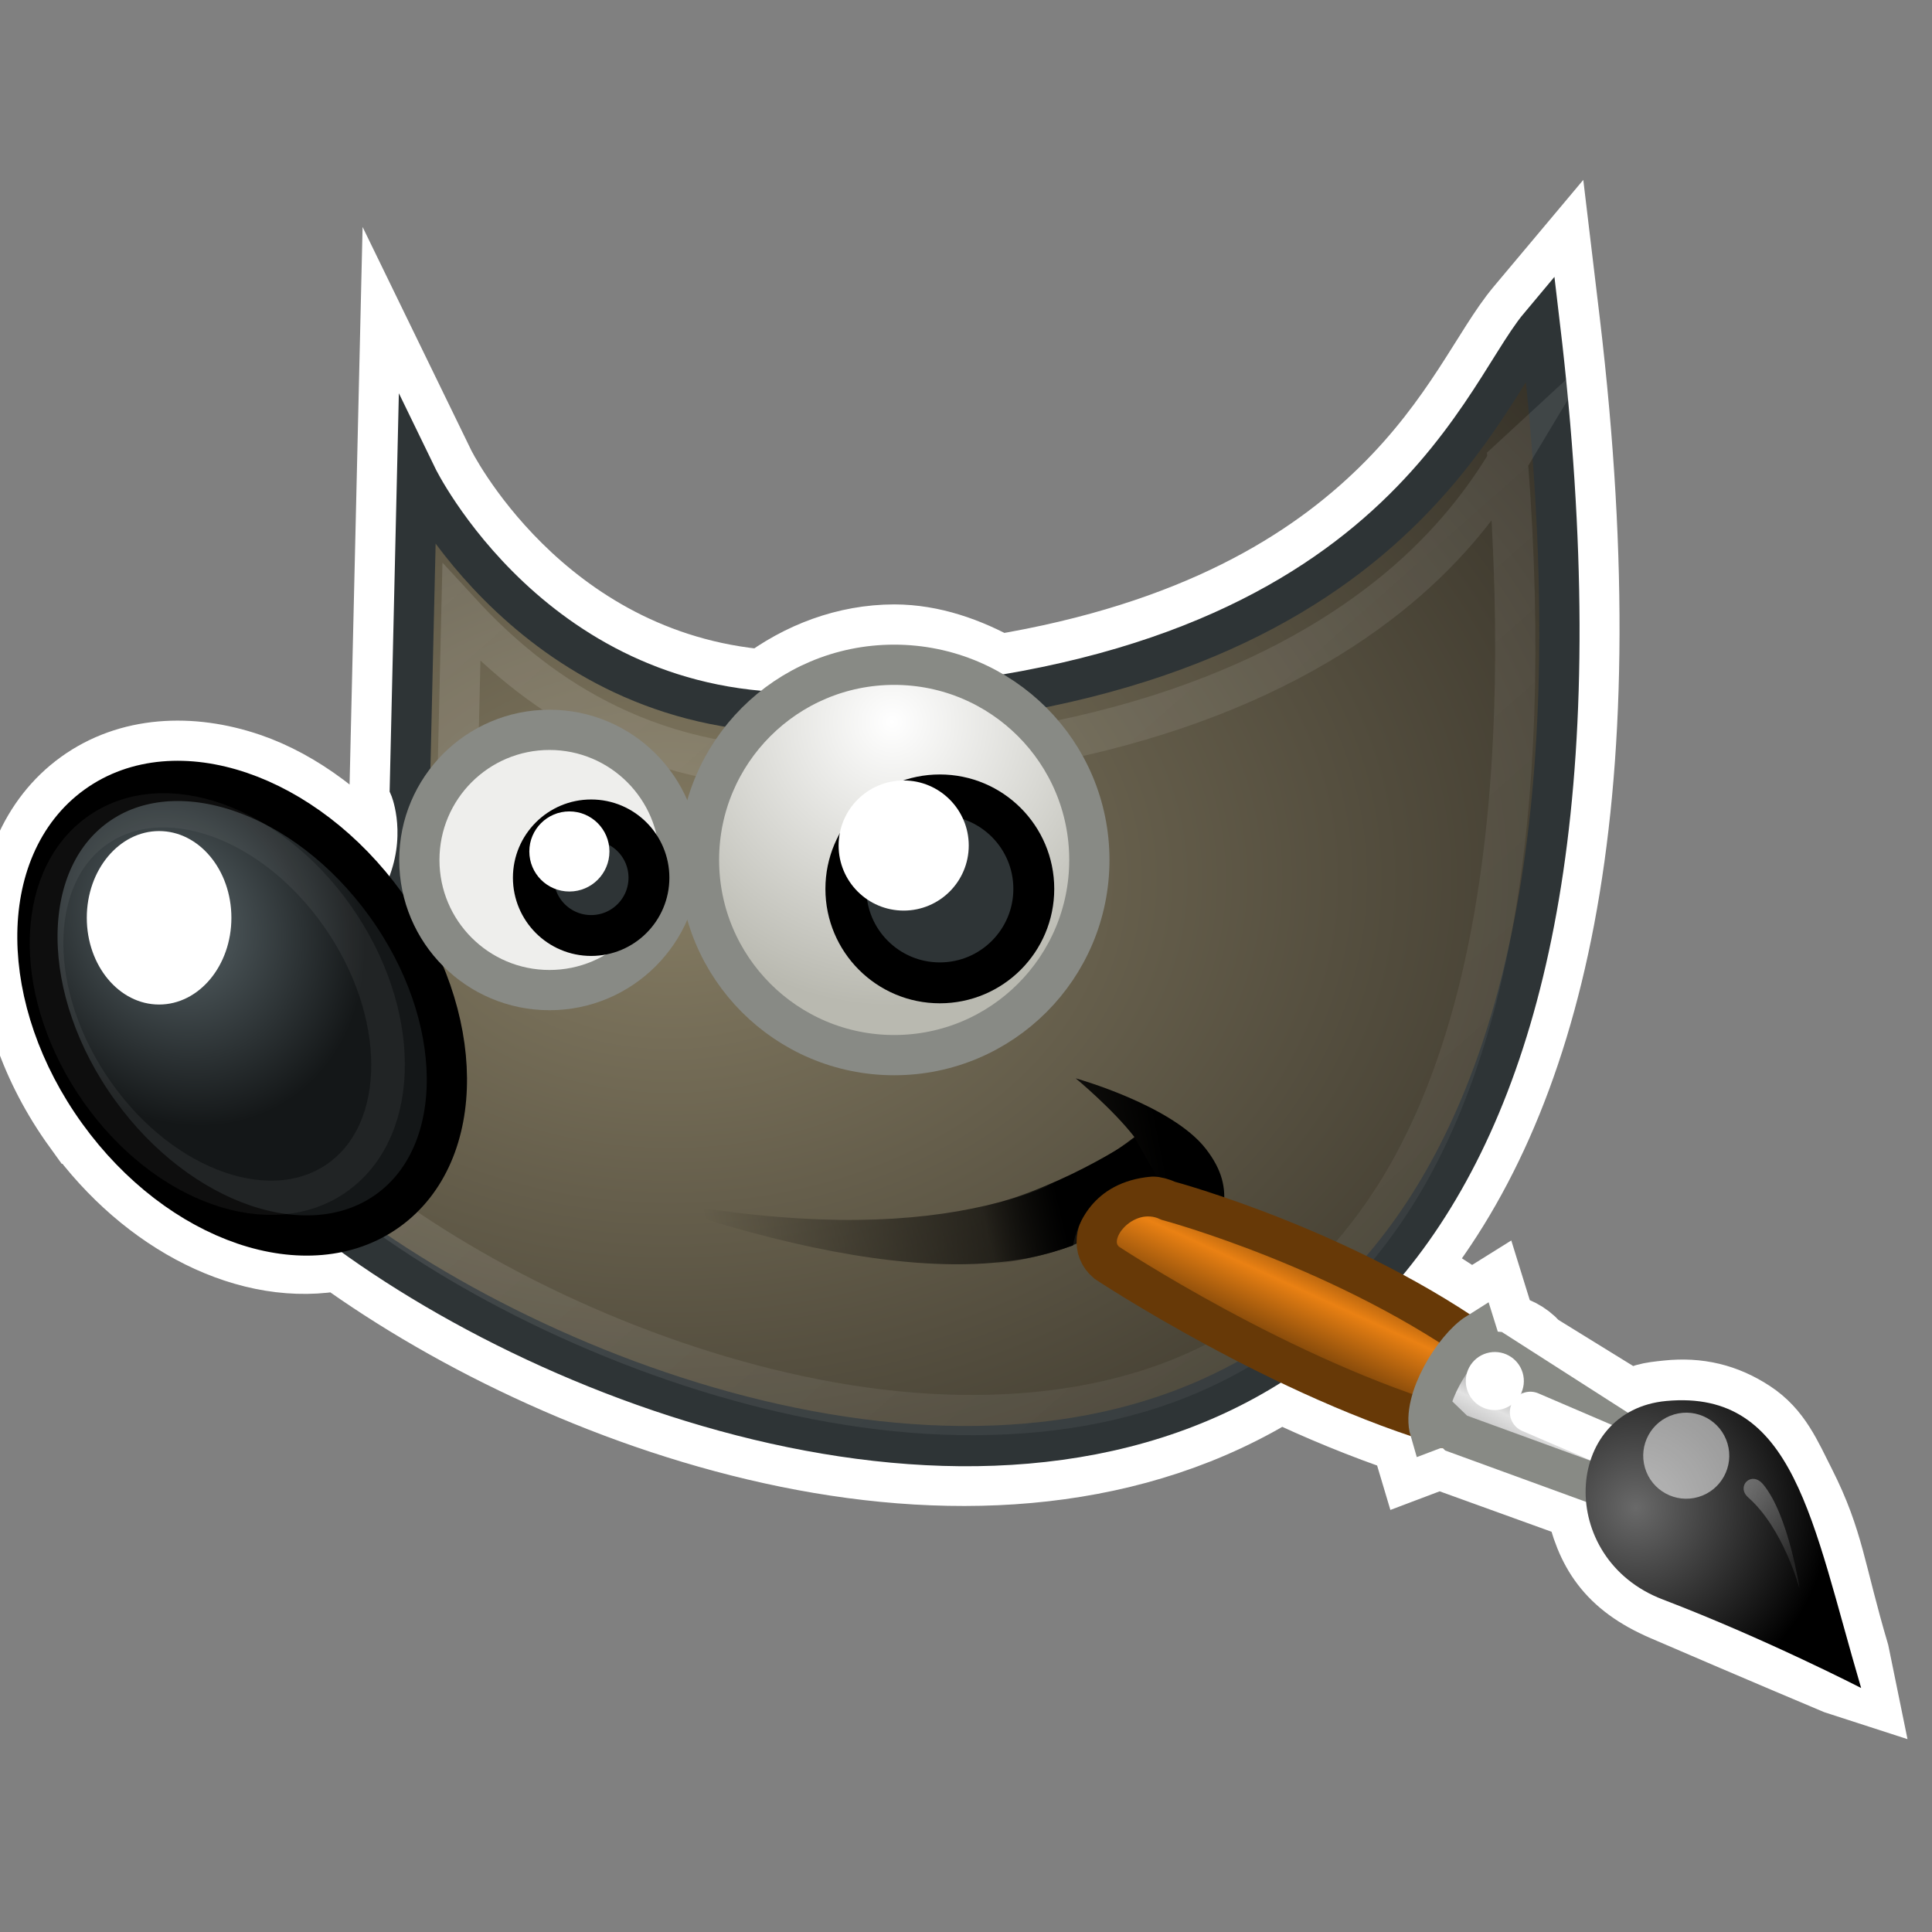
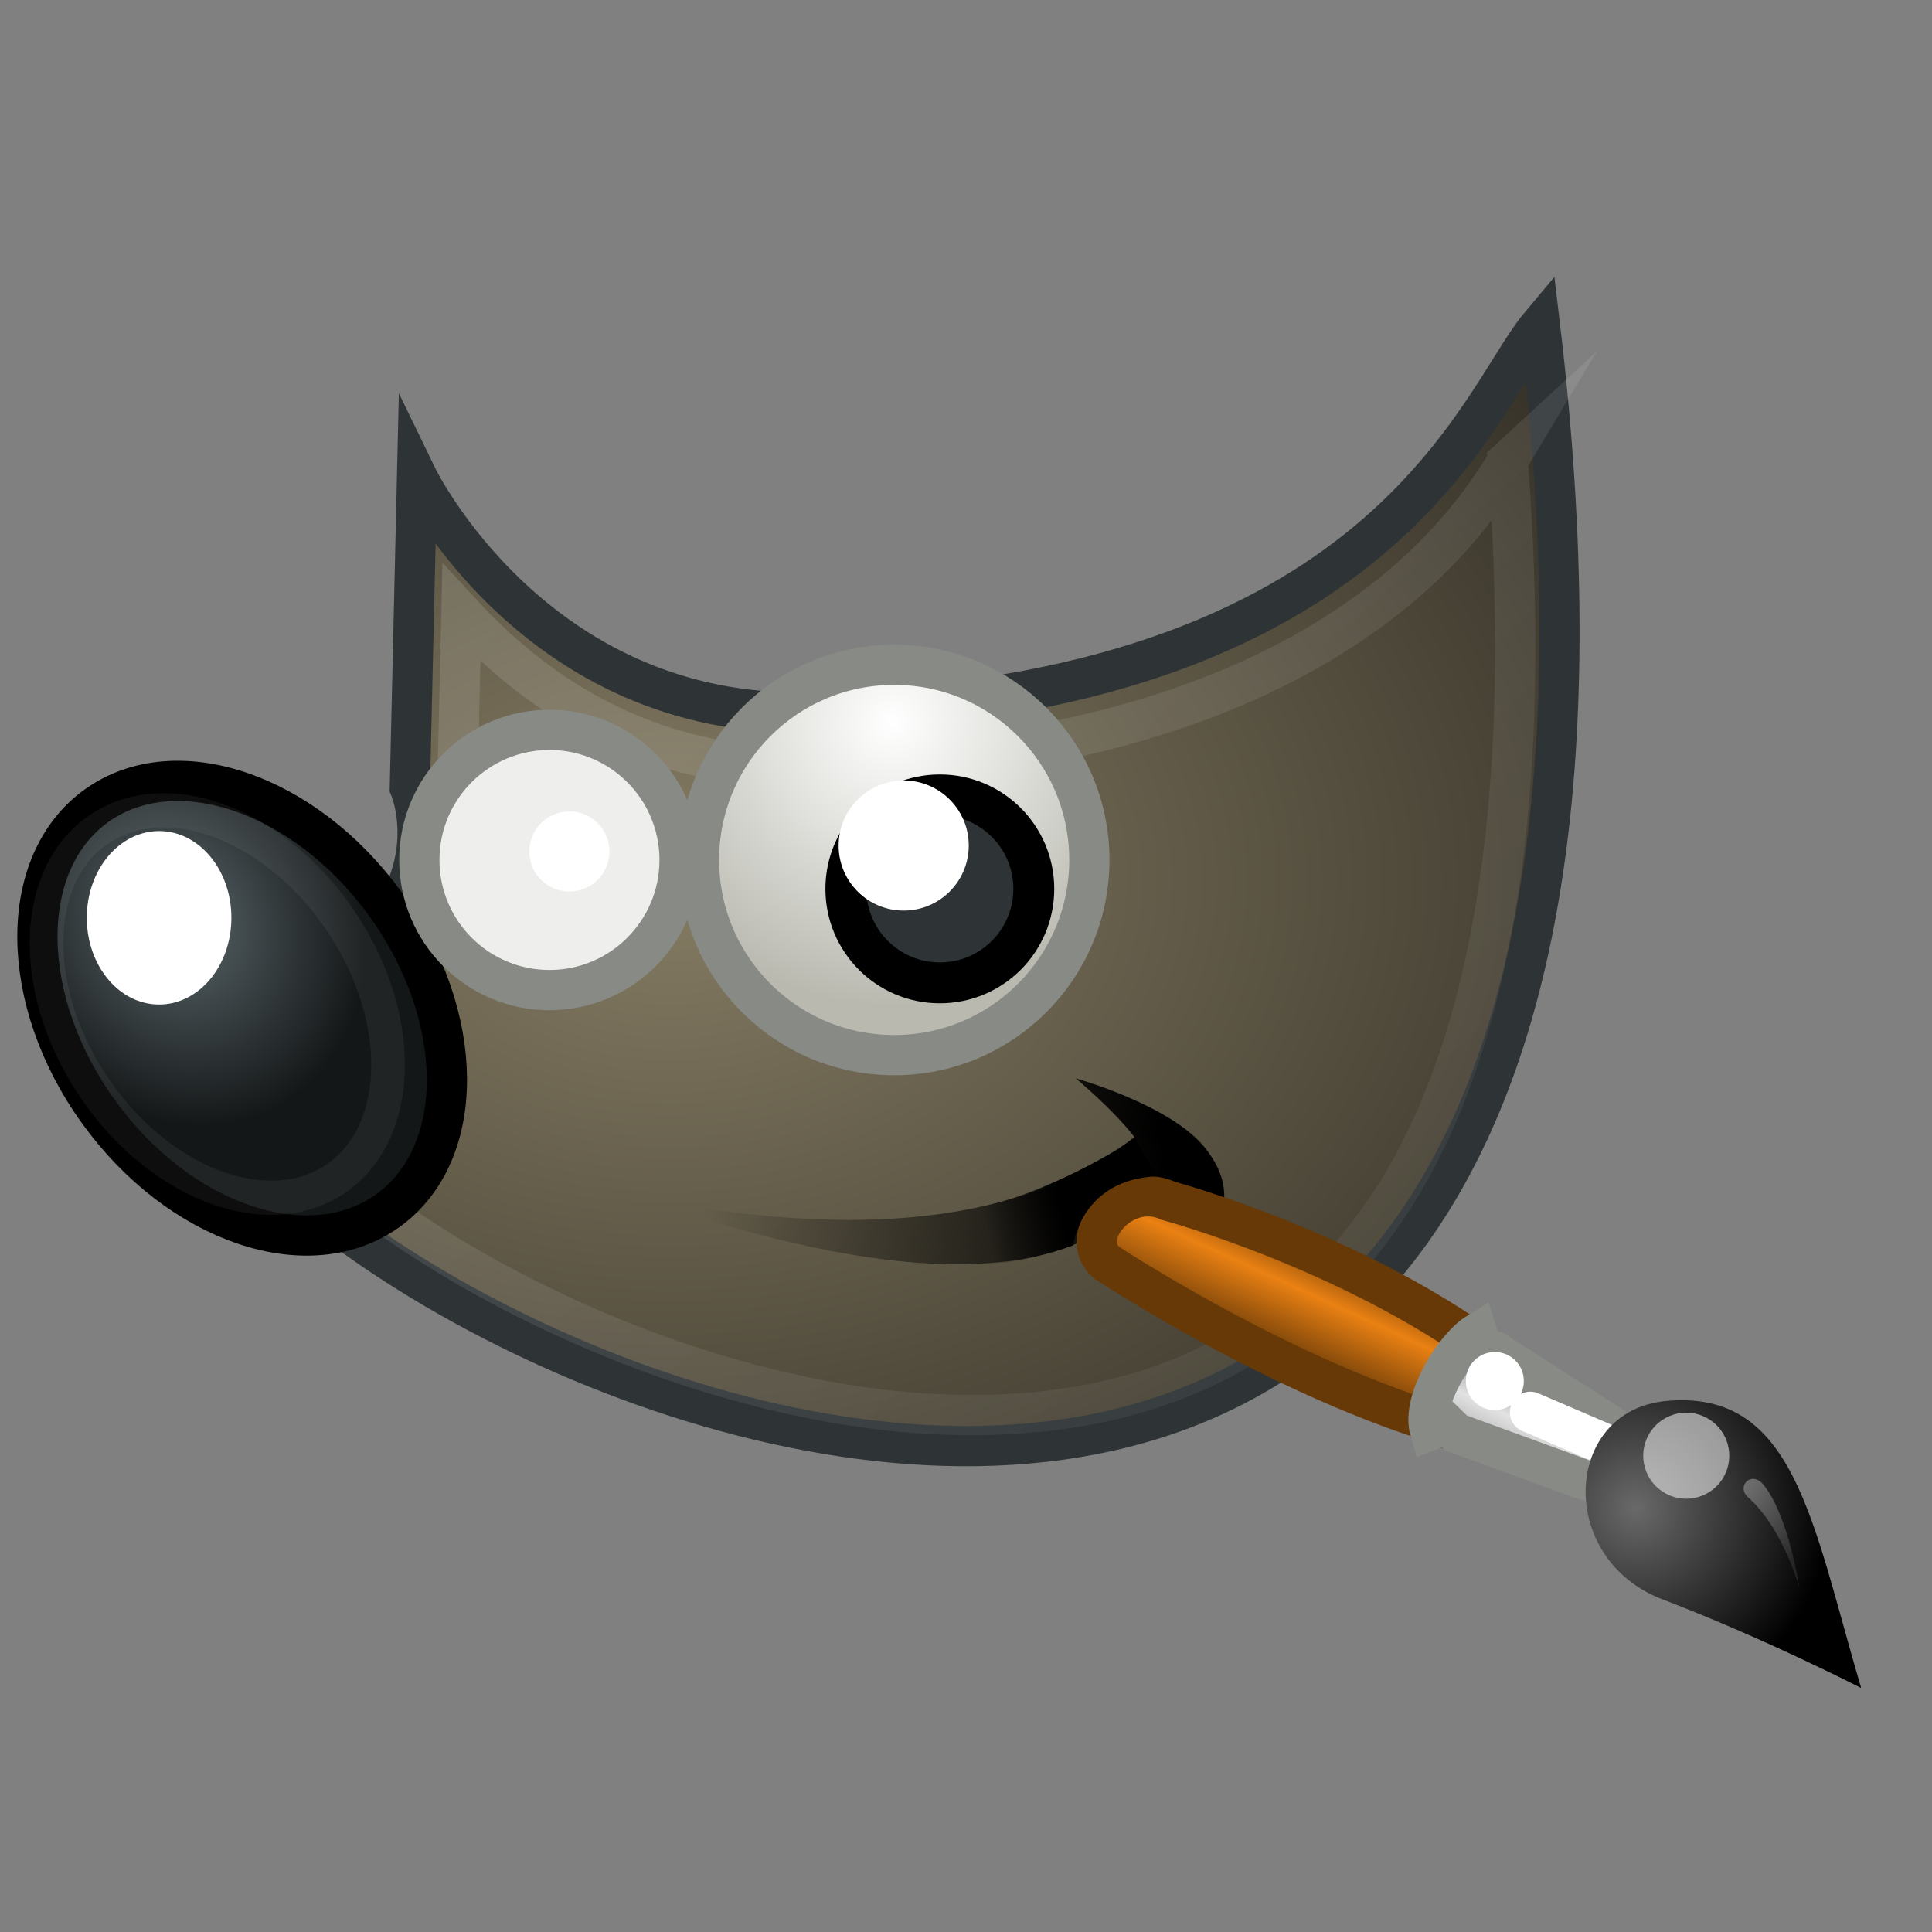
<svg xmlns="http://www.w3.org/2000/svg" xmlns:ns1="http://www.inkscape.org/namespaces/inkscape" xmlns:ns2="http://sodipodi.sourceforge.net/DTD/sodipodi-0.dtd" xmlns:ns3="http://www.openswatchbook.org/uri/2009/osb" xmlns:xlink="http://www.w3.org/1999/xlink" version="1.1" width="16" height="16" id="svg2" viewBox="0 0 16 16" ns1:version="0.91 r13725" ns2:docname="gimp-wilber-outline.svg">
  <rect x="0" y="0" width="16" height="16" fill="#808080" stroke="none" />
  <ns2:namedview pagecolor="#ffffff" bordercolor="#666666" borderopacity="1" objecttolerance="10" gridtolerance="10" guidetolerance="10" ns1:pageopacity="0" ns1:pageshadow="2" ns1:window-width="501" ns1:window-height="405" id="namedview1718" showgrid="false" ns1:zoom="14.75" ns1:cx="-360.4731" ns1:cy="926.60565" ns1:window-x="0" ns1:window-y="27" ns1:window-maximized="0" ns1:current-layer="svg2" />
  <defs id="defs7386">
    <linearGradient id="linearGradient8340">
      <stop stop-opacity="0.796" stop-color="#ffffff" id="stop8342" />
      <stop stop-opacity="0.216" stop-color="#ffffff" offset="1" id="stop8344" />
    </linearGradient>
    <linearGradient id="linearGradient3204-1">
      <stop id="stop3206" />
      <stop stop-opacity="0" id="stop3208" offset="1" />
    </linearGradient>
    <linearGradient id="linearGradient6500">
      <stop stop-color="#857c63" id="stop6502" />
      <stop stop-color="#221f19" id="stop6504" offset="1" />
    </linearGradient>
    <linearGradient id="linearGradient6468">
      <stop stop-color="#ffffff" id="stop6470" />
      <stop stop-color="#b9b9b0" id="stop6472" offset="1" />
    </linearGradient>
    <linearGradient id="linearGradient8542">
      <stop stop-color="#5b676b" id="stop8544" />
      <stop stop-color="#141718" id="stop8546" offset="1" />
    </linearGradient>
    <linearGradient gradientTransform="matrix(0,-735328.32,170712.69,0,2464326300,577972450)" ns3:paint="solid" id="linearGradient19282">
      <stop stop-color="#b4b4b4" id="stop19284" />
    </linearGradient>
    <linearGradient id="linearGradient6939">
      <stop stop-color="#bdbdbd" id="stop6941" />
      <stop stop-color="#e2e2e2" offset="0.333" id="stop6947" />
      <stop stop-color="#a3a3a3" id="stop6949" offset="0.667" />
      <stop stop-color="#dddddd" id="stop6943" offset="1" />
    </linearGradient>
    <linearGradient id="linearGradient6963">
      <stop stop-color="#696969" id="stop6965" />
      <stop id="stop6967" offset="1" />
    </linearGradient>
    <linearGradient ns3:paint="gradient" x1="231.55" x2="320.7" gradientUnits="userSpaceOnUse" id="linearGradient6057" gradientTransform="matrix(0.015,0,0,0.015,2.969,1037.326)">
      <stop stop-color="#a11f7c" id="stop6053" />
      <stop stop-opacity="0.984" stop-color="#541f31" offset="1" id="stop6055" />
    </linearGradient>
    <linearGradient id="linearGradient6951">
      <stop stop-color="#6e3d09" id="stop6953" />
      <stop stop-color="#ea8113" offset="0.242" id="stop6959" />
      <stop stop-color="#5c3307" id="stop6961" offset="0.621" />
      <stop stop-color="#e07c12" id="stop6955" offset="1" />
    </linearGradient>
    <radialGradient r="19.229" cy="22.3" cx="18.558" gradientTransform="matrix(1.773,0,0,1.297,-16.34,-6.616)" gradientUnits="userSpaceOnUse" id="radialGradient8677-6" xlink:href="#linearGradient6500" />
    <radialGradient r="4.831" cy="25.271" cx="6.024" gradientTransform="matrix(0.916,0.093,-0.109,1.069,3.254,-3.029)" gradientUnits="userSpaceOnUse" id="radialGradient8681-2" xlink:href="#linearGradient8542" />
    <radialGradient r="3.515" cy="19.598" cx="69.473" gradientTransform="matrix(1.318,0,0,1.318,-22.126,-6.242)" gradientUnits="userSpaceOnUse" id="radialGradient8683-6" xlink:href="#linearGradient6468" />
    <radialGradient r="7.579" cy="35.357" cx="15.415" gradientTransform="matrix(1.573,0,0,1.533,-55.367,-21.358)" gradientUnits="userSpaceOnUse" id="radialGradient8947-5" xlink:href="#linearGradient6963" />
    <linearGradient y2="30.293" x2="21.213" y1="28.083" x1="32.35" gradientTransform="translate(-3.837,0.346)" gradientUnits="userSpaceOnUse" id="linearGradient8978" xlink:href="#linearGradient3204-1" />
    <linearGradient y2="46.986" x2="39.525" y1="19.111" x1="14.969" gradientUnits="userSpaceOnUse" id="linearGradient8980" xlink:href="#linearGradient8340" />
    <linearGradient y2="11.182" x2="27.754" y1="19.24" x1="37.018" gradientTransform="translate(-49.305,1.878)" gradientUnits="userSpaceOnUse" id="linearGradient8982" xlink:href="#linearGradient6951" />
    <linearGradient y2="33.439" x2="23.109" y1="30.001" x1="19.395" gradientTransform="translate(-46.407,-1.803)" gradientUnits="userSpaceOnUse" id="linearGradient8984" xlink:href="#linearGradient6939" />
    <linearGradient y2="42.282" x2="7.752" y1="37.752" x1="13.236" gradientTransform="matrix(0.755,0.395,-0.395,0.755,-25.912,6.533)" gradientUnits="userSpaceOnUse" id="linearGradient8986" xlink:href="#linearGradient8340" />
    <linearGradient y2="30.985" x2="24.329" y1="30.543" x1="26.163" gradientUnits="userSpaceOnUse" id="linearGradient8988" xlink:href="#linearGradient3204-1" />
    <linearGradient y2="456.646" x2="241.943" y1="455.616" x1="238.072" gradientTransform="matrix(0.841,0,0,0.846,98.402,176.925)" gradientUnits="userSpaceOnUse" id="linearGradient8990" xlink:href="#linearGradient8340" />
    <linearGradient ns3:paint="solid" id="linearGradient5487">
      <stop id="stop5485" offset="0" style="stop-color:#888a85;stop-opacity:1;" />
    </linearGradient>
  </defs>
  <g style="display:inline" transform="translate(8.551,-168.924)" id="stock">
    <g id="gimp-wilber-outline" transform="translate(-8.551,-867.438)">
      <rect style="color:#000000;clip-rule:nonzero;display:inline;overflow:visible;visibility:visible;opacity:0;isolation:auto;mix-blend-mode:normal;color-interpolation:sRGB;color-interpolation-filters:linearRGB;solid-color:#000000;solid-opacity:1;fill:none;fill-opacity:1;fill-rule:nonzero;stroke:#000000;stroke-width:0.416;stroke-linecap:round;stroke-linejoin:miter;stroke-miterlimit:4;stroke-dasharray:none;stroke-dashoffset:0;stroke-opacity:1;color-rendering:auto;image-rendering:auto;shape-rendering:auto;text-rendering:auto;enable-background:accumulate" id="rect4002-29" width="15.584" height="15.584" x="0.208" y="1036.57" />
      <g id="gimp-wilber-outline-48-0" transform="matrix(0.333,0,0,0.333,-189.327,951.402)">
        <g id="gimp-wilber-outline-0" transform="matrix(1.017,0,0,1.017,568.371,254.314)">
-           <path d="m 38.186,7.579 -0.73,0.87 c -0.785,0.936 -1.513,2.684 -3.339,4.476 -1.818,1.785 -4.67,3.58 -9.544,4.386 -0.779,-0.435 -1.633,-0.738 -2.528,-0.74 l -0.002,0 c -1.148,0.002 -2.242,0.416 -3.153,1.107 -5.631,-0.456 -8.073,-5.425 -8.073,-5.425 l -0.886,-1.821 -0.227,9.731 0.04,0.098 c 0,0 0.173,0.859 -0.181,1.915 C 8.589,21.012 7.434,20.122 6.218,19.707 4.825,19.233 3.365,19.306 2.243,20.115 1.121,20.924 0.589,22.287 0.6,23.759 c 0.011,1.472 0.546,3.082 1.587,4.524 l 0.002,0 c 1.642,2.271 4.134,3.536 6.309,3.095 2.855,2.066 6.807,3.977 10.97,4.824 4.136,0.841 8.468,0.607 12.007,-1.614 0.997,0.476 2.079,0.925 3.183,1.297 0.004,0.016 7.24e-4,0.027 0.006,0.044 l 0.152,0.509 0.619,-0.234 0.075,0.073 3.429,1.239 c 0.242,1.136 0.695,1.89 1.985,2.446 2.44,1.052 4.204,1.792 4.204,1.792 l 0.392,0.127 -0.125,-0.611 C 44.8,39.254 44.787,38.542 44.092,37.167 43.744,36.479 43.511,35.91 42.914,35.521 c -0.597,-0.39 -1.221,-0.541 -1.95,-0.465 -0.429,0.045 -0.622,0.065 -0.982,0.317 L 37.679,33.884 c 0.035,0.047 0.074,0.091 0.102,0.144 l -0.171,-0.188 0.069,0.044 C 37.507,33.652 37.258,33.495 36.976,33.432 l 0.04,0.027 -0.152,-0.05 c -0.021,-0.003 -0.04,-0.01 -0.061,-0.012 l -0.002,-0.008 0.063,0.019 c 0.038,0.005 0.074,0.015 0.111,0.023 l -0.081,-0.05 -0.1,-0.01 -0.223,-0.719 -0.501,0.313 C 35.513,32.601 34.95,32.273 34.386,31.97 37.886,27.795 39.729,20.571 38.321,8.709 Z" id="path4376-7" mix-blend-mode="normal" isolation="auto" stroke-miterlimit="10" style="color:#000000;white-space:normal;isolation:auto;mix-blend-mode:normal;color-interpolation:sRGB;color-interpolation-filters:linearRGB;solid-color:#000000;solid-opacity:1;fill:#ffffff;fill-rule:evenodd;stroke:#ffffff;stroke-width:1.967;stroke-miterlimit:10;color-rendering:auto;image-rendering:auto;shape-rendering:auto" ns1:connector-curvature="0" />
          <path d="m 10.374,12.468 c 0,0 2.875,5.928 9.599,5.76 C 34.066,17.875 36.309,10.583 37.833,8.766 42.895,51.418 6.014,33.362 4.718,26.256 11.965,24.135 10.198,20.069 10.198,20.069 Z" id="path8887-4-0" stroke-miterlimit="10" style="color:#000000;fill:url(#radialGradient8677-6);fill-rule:evenodd;stroke:#2e3436;stroke-width:0.984;stroke-miterlimit:10" ns1:connector-curvature="0" />
          <path d="m 15.738,30.066 c 6.739,1.348 10.171,0.098 12.179,-1.453 -0.53,-0.685 -1.436,-1.436 -1.436,-1.436 0,0 2.353,0.654 3.182,1.724 0.826,1.067 0.307,1.724 0.091,3.088 -0.481,-1.199 -1.38,-1.648 -1.502,-2.124 -1.806,2.497 -6.306,2.393 -12.514,0.201 z" id="path8889-5-0" stroke-miterlimit="10" style="color:#000000;fill:url(#linearGradient8978);fill-rule:evenodd;stroke-miterlimit:10" ns1:connector-curvature="0" />
          <path transform="translate(-18.935,0.611)" id="path8891-0-2" d="m 55.982,11.465 c -0.56,0.934 -1.401,2.057 -2.693,3.131 -2.627,2.184 -7.038,4.184 -14.27,4.365 -4.227,0.105 -6.952,-1.956 -8.625,-3.775 l -0.104,4.484 c 0.135,0.418 0.393,1.395 -0.088,2.723 -0.517,1.426 -2.163,2.867 -4.971,3.975 0.249,0.523 0.482,1.073 1.24,1.814 1.028,1.005 2.478,2.082 4.178,3.057 3.399,1.949 7.805,3.489 11.91,3.559 4.105,0.07 7.837,-1.225 10.418,-4.99 2.383,-3.477 3.695,-9.381 3.004,-18.342 z" stroke-miterlimit="10" xlink:href="##path4323" style="color:#000000;opacity:0.185;fill:none;fill-rule:evenodd;stroke:url(#linearGradient8980);stroke-width:0.984;stroke-miterlimit:10" ns1:connector-curvature="0" />
          <ellipse id="path8893-9-8" transform="matrix(0.811,-0.585,0.585,0.811,-14.778,6.947)" cx="6.099" cy="27.229" rx="4.331" ry="6.099" stroke-miterlimit="10" style="color:#000000;fill:url(#radialGradient8681-2);fill-rule:evenodd;stroke:#000000;stroke-width:0.984;stroke-miterlimit:10" />
          <ellipse id="path8897-0-4" cx="4.066" cy="23.251" rx="1.768" ry="2.121" stroke-miterlimit="10" style="color:#000000;fill:#ffffff;fill-rule:evenodd;stroke-miterlimit:10" />
          <circle id="path8899-0-5" transform="translate(-55.861,0)" cx="69.473" cy="21.837" r="3.182" stroke-miterlimit="10" style="color:#000000;fill:#eeeeec;fill-rule:evenodd;stroke:#888a85;stroke-width:0.984;stroke-miterlimit:10" />
          <circle transform="matrix(1.5,0,0,1.5,-82.168,-10.919)" id="path8901-1-1" cx="69.473" cy="21.837" r="3.182" stroke-miterlimit="10" style="color:#000000;fill:url(#radialGradient8683-6);fill-rule:evenodd;stroke:#888a85;stroke-width:0.656;stroke-miterlimit:10" />
          <circle id="path8903-1-5" transform="translate(1.414,0.707)" cx="21.744" cy="21.837" r="2.298" stroke-miterlimit="10" style="color:#000000;fill:#2e3436;fill-rule:evenodd;stroke:#000000;stroke-miterlimit:10" />
          <circle id="path8905-9-1" transform="matrix(0.9,0,0,0.9,3.023,2.626)" cx="21.39" cy="20.953" r="1.768" stroke-miterlimit="10" style="color:#000000;fill:#ffffff;fill-rule:evenodd;stroke-miterlimit:10" />
-           <circle id="path8907-0-9" transform="matrix(0.615,0,0,0.615,1.259,8.841)" cx="21.744" cy="21.837" r="2.298" stroke-miterlimit="10" style="color:#000000;fill:#2e3436;fill-rule:evenodd;stroke:#000000;stroke-width:1.625;stroke-miterlimit:10" />
          <circle transform="matrix(0.554,0,0,0.554,2.249,10.021)" id="path8909-4-4" cx="21.39" cy="20.953" r="1.768" stroke-miterlimit="10" style="color:#000000;fill:#ffffff;fill-rule:evenodd;stroke-miterlimit:10" />
          <g id="g8911-5-1" transform="matrix(-0.115,-0.39,0.39,-0.115,23.793,29.321)">
            <path id="path8913-7-6" d="m -23.364,23.568 3.71,3.469 c 8.347,-6.381 14.195,-15.936 14.195,-15.936 1.976,-2.242 -0.466,-5.972 -2.514,-4.619 0,0 -9.722,8.173 -15.391,17.086 z" style="color:#000000;fill:url(#linearGradient8982);stroke:#673907;stroke-width:2.42;stroke-linecap:round" ns1:connector-curvature="0" />
            <path id="path8915-9-4" d="m -30.45,32.814 2.246,1.934 8.493,-7.367 0.275,-0.706 1.094,-0.018 c -0.438,-1.562 -2.942,-4.383 -4.817,-4.383 l 0.082,1.09 -0.67,0.38 -6.704,9.07 z" style="color:#000000;fill:url(#linearGradient8984);stroke:#888a85;stroke-width:2.42;stroke-linecap:round" ns1:connector-curvature="0" />
            <path id="path8917-1-2" d="m -23.801,28.377 -4.365,5.266" style="color:#000000;fill:none;stroke:#ffffff;stroke-width:2.46;stroke-linecap:round;stroke-linejoin:round" ns1:connector-curvature="0" />
            <path id="path8919-0-6" d="m -45.341,42.77 c 10.444,0 18.37,1.244 19.871,-6.355 1.209,-6.123 -7.211,-9.057 -11.383,-3.591 -4.019,5.266 -8.488,9.946 -8.488,9.946 z" style="color:#000000;fill:url(#radialGradient8947-5);stroke-width:0.2;stroke-linecap:round" ns1:connector-curvature="0" />
            <circle transform="matrix(2.07,0,0,2.07,-44.75,-41.51)" id="path8921-3-6" cx="7.625" cy="37.75" r="1.25" style="color:#000000;opacity:0.528;fill:#ffffff;stroke-linecap:round" />
            <circle id="path8923-3-2" transform="matrix(1.397,0,0,1.397,-32.055,-25.877)" cx="7.625" cy="37.75" r="1.25" style="color:#000000;fill:#ffffff;stroke-linecap:round" />
            <path id="path8925-0-3" d="m -38.544,40.909 c 0,0 3.722,0.094 6.117,-1.412 0.847,-0.533 1.516,0.65 0.494,1.087 -2.207,0.945 -6.61,0.325 -6.61,0.325 z" style="color:#000000;opacity:0.428;fill:url(#linearGradient8986);stroke-linecap:round" ns1:connector-curvature="0" />
          </g>
          <path d="m 23.003,31.737 c 1.497,0.143 2.85,-0.272 3.412,-0.474 0.098,-0.555 0.537,-1.621 2.046,-1.691 l -0.53,-0.928 c 0,0 -1.967,1.348 -4.066,1.746 z" id="path8927-9-6" stroke-miterlimit="10" style="color:#000000;fill:url(#linearGradient8988);fill-rule:evenodd;stroke-miterlimit:10" ns1:connector-curvature="0" />
        </g>
        <ellipse id="path8893-8-0-1" transform="matrix(0.807,-0.59,0.575,0.818,0,0)" cx="308.626" cy="565.03" rx="3.703" ry="5.248" stroke-miterlimit="10" style="color:#000000;opacity:0.25;fill:none;fill-rule:evenodd;stroke:url(#linearGradient8990);stroke-width:0.844;stroke-miterlimit:10" />
      </g>
    </g>
  </g>
</svg>